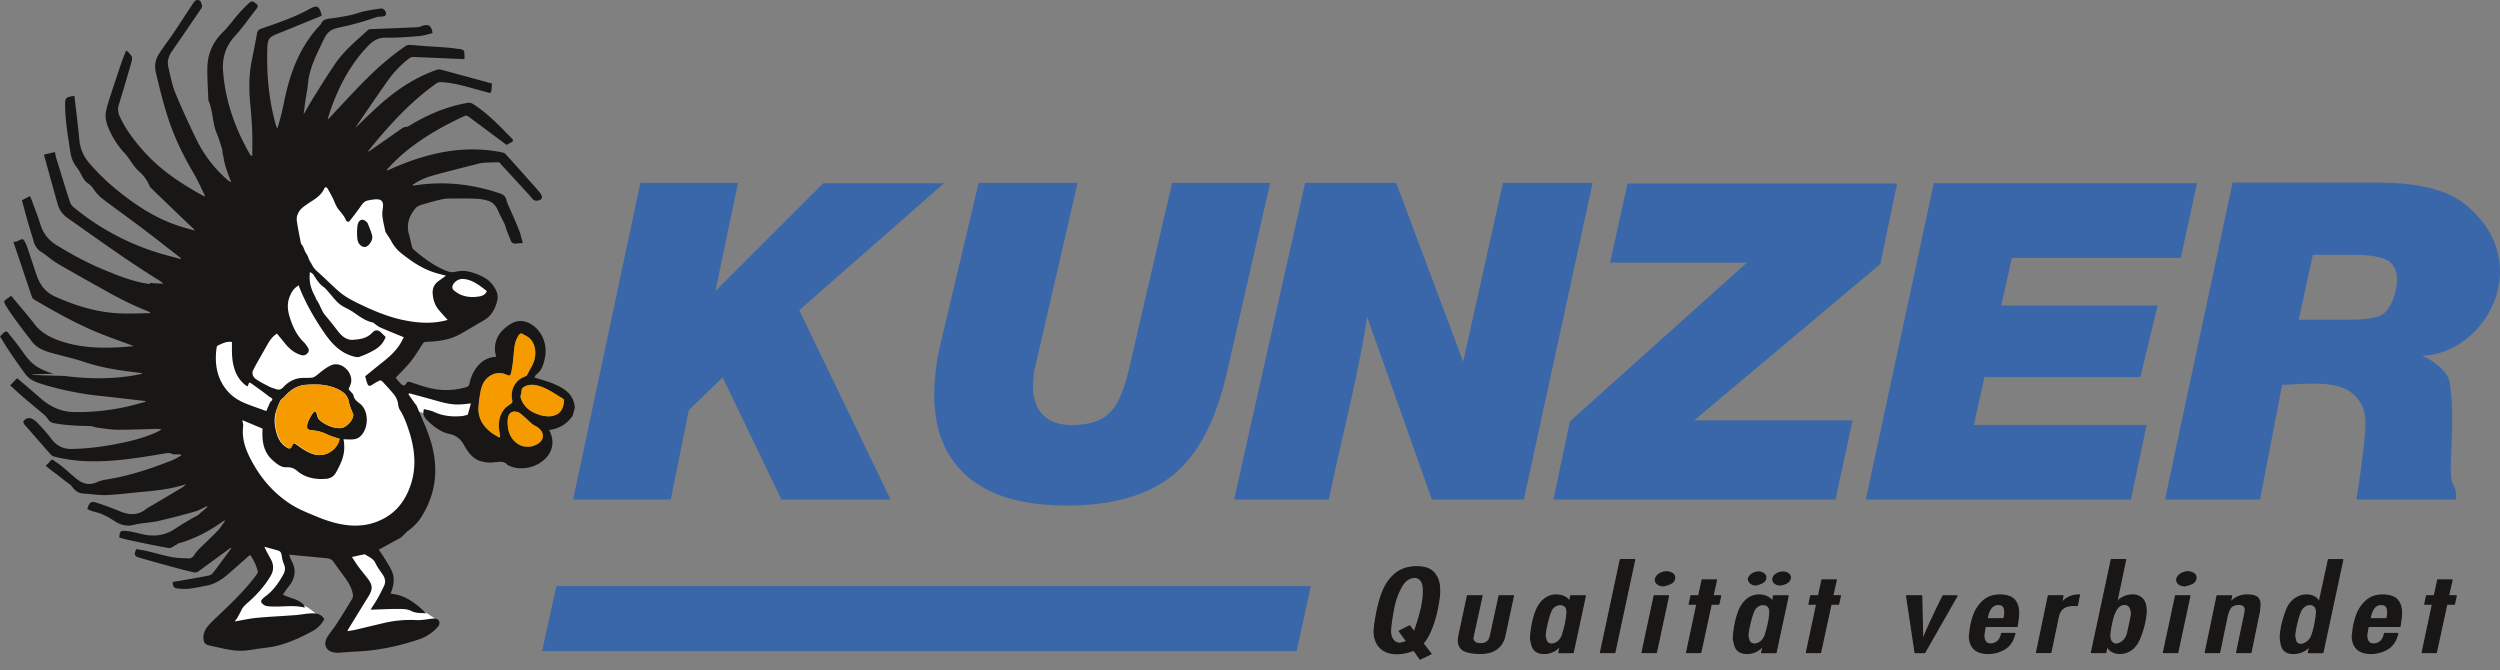
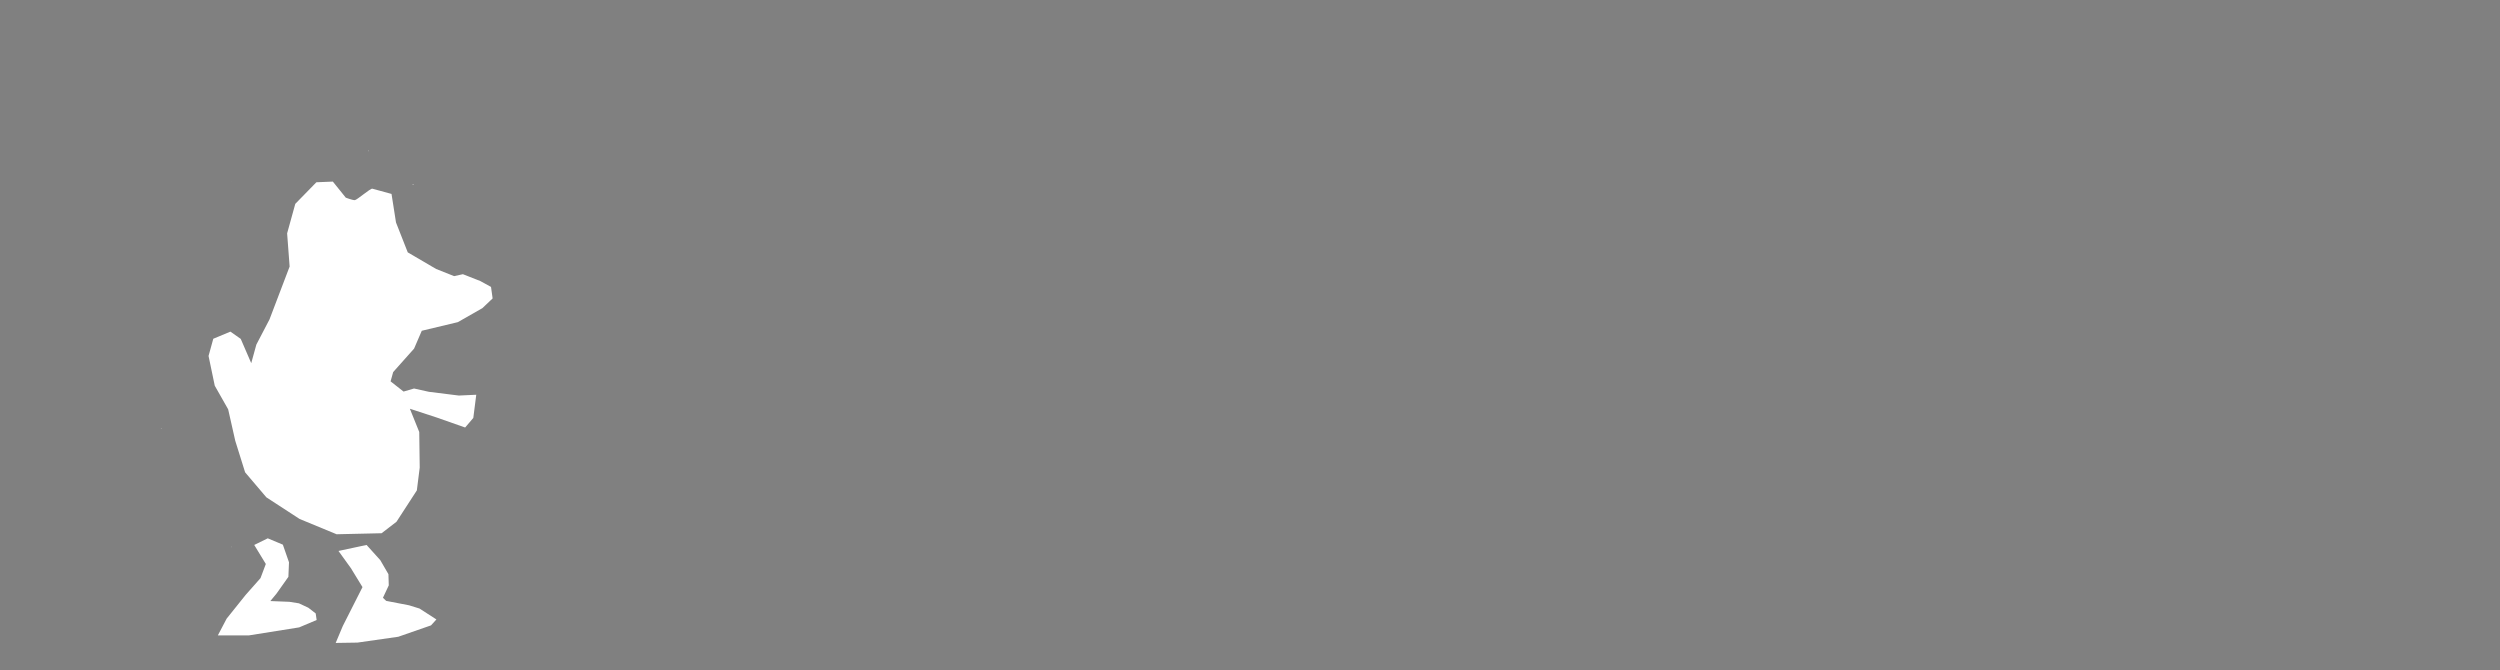
<svg xmlns="http://www.w3.org/2000/svg" width="220" height="59" viewBox="0 0 220 59">
  <rect x="0" y="0" width="220" height="59" fill="#808080" stroke="none" />
  <g fill="none" fillRule="evenodd">
-     <path d="m190.521 43.957 5.948-27.889h12.713c3.537 0 6.093.614 7.647 1.833 6.402 5.018 2.046 13.193-3.682 13.41 1.183.485 2.295 1.497 2.433 2.384.58 3.674-.26 8.049.286 8.921.227.362.316.898.268 1.341h-8.77c.274-1.733.594-3.895.74-5.66.118-1.438.148-2.72-1.235-3.781-1.425-1.09-4.293-.702-6.045-.647l-1.941 10.088h-8.362zm11.765-15.823h4.173c1.317 0 2.619-.052 3.27-.518.647-.462 1.134-1.755 1.198-2.756.055-.858-.175-1.475-.7-1.86-.52-.387-1.74-.576-2.987-.576h-3.708l-1.246 5.71zM164.19 43.957l5.985-27.837h23.162l-1.425 6.57h-14.867l-.933 4.198h13.755l-1.51 6.297h-13.722l-.937 4.21h15.205l-1.38 6.562h-23.332zM136.703 43.957l1.444-6.873 15.584-13.972h-12.043l1.532-6.962h23.723l-1.469 7.08-16.385 13.762h13.941l-1.506 6.965h-24.82zM128.759 31.818l3.503-15.728h7.893L134.1 43.957h-8.094l-5.698-16.078c-.826 5.373-2.262 10.75-3.374 16.078H108.6l6.249-27.867h8.015l5.892 15.728h.004zM86.125 16.09h8.704l-3.704 16.072a7.254 7.254 0 0 0-.201 1.323c-.082 1.27.167 2.24.751 2.908.588.673 1.465 1.009 2.645 1.009 1.495 0 2.607-.362 3.347-1.087.733-.72 1.276-2.065 1.726-4.017l3.753-16.208h8.633l-3.783 16.57c-.948 4.158-2.432 7.188-4.65 9.043-2.216 1.855-5.366 2.783-9.454 2.783-4.088 0-7.034-.931-9.016-2.79-1.983-1.859-2.86-4.56-2.63-8.09.026-.406.078-.857.145-1.348.07-.5.16-1.083.32-1.763l3.41-14.4.004-.005zM50.433 43.957l5.918-27.867h8.596l-1.99 9.523 9.496-9.486h10.619L70.336 27.3l8.034 16.658h-9.604l-5.173-10.746-2.976 2.875-1.588 7.871h-8.596zM48.956 51.581h66.397l-1.25 5.72h-66.4l1.253-5.72z" fill="#3A67A9" />
-     <path d="m123.79 56.433-.652-.894.904-.462.398.514h.026c.246-.699.443-1.342.584-1.933a7.12 7.12 0 0 0 .216-1.7c0-.72-.25-1.105-.744-1.153-.487 0-.885.27-1.194.81a6.28 6.28 0 0 0-.666 1.806c-.134.662-.234 1.29-.29 1.881 0 .023 0 .06-.007.104-.004.044-.008.074-.008.092 0 .325.071.588.216.791.145.203.339.31.584.322.2-.019.41-.078.625-.178h.007zm.624.78a4.05 4.05 0 0 1-1.506.307c-.39 0-.733-.074-1.027-.222a1.622 1.622 0 0 1-.695-.673c-.168-.299-.257-.669-.264-1.105.037-.232.052-.395.052-.48.145-1.083.35-2 .62-2.75.269-.75.655-1.337 1.158-1.766.502-.428 1.141-.647 1.919-.647.725 0 1.242.189 1.55.573.31.38.462.865.462 1.449v.332c-.04.47-.119.987-.245 1.549a9.944 9.944 0 0 1-.499 1.615c-.208.513-.446.92-.718 1.22l.707.923-.963.462-.547-.787h-.004zM129.138 52.435h1.28l-.76 3.448c0 .04-.018.129-.055.266.03.336.257.502.68.502.499 0 .793-.236.878-.71l.763-3.506h1.253l-.762 3.555c-.056.255-.16.491-.313.717a1.75 1.75 0 0 1-.665.554c-.287.148-.648.225-1.072.236-.695 0-1.205-.08-1.528-.247-.324-.163-.491-.466-.499-.906.011-.144.034-.31.071-.502l.729-3.407zM136.532 53.665c-.111.215-.234.577-.36 1.09-.13.514-.198.924-.212 1.224.037.133.063.244.089.34a.525.525 0 0 0 .152.247c.075.07.197.107.357.118a.952.952 0 0 0 .547-.221c.171-.14.294-.322.38-.547.275-.88.412-1.578.412-2.096 0-.206-.055-.358-.167-.465a.618.618 0 0 0-.439-.155.85.85 0 0 0-.416.118.96.96 0 0 0-.346.344l.003.003zm.763 3.127c-.164.232-.368.41-.614.528a1.737 1.737 0 0 1-.773.181c-.317 0-.562-.063-.73-.188a.87.87 0 0 1-.33-.425 4.65 4.65 0 0 1-.157-.68c.019-.547.1-1.113.246-1.693.145-.58.323-1.016.528-1.308.394-.565.889-.846 1.491-.846.294 0 .555.066.785.2.227.132.35.28.361.44h.015l.108-.563h1.28l-1.068 4.986h-1.254l.138-.632h-.026zM143.849 49.246 142.1 57.42h-1.254l1.748-8.174h1.254zM146.824 52.435l-1.067 4.985h-1.254l1.068-4.985h1.253zm-1.145-1.438c.026-.185.134-.34.32-.47.19-.128.398-.199.636-.206.17 0 .33.04.476.118a.448.448 0 0 1 .256.344c0 .233-.089.403-.264.51-.175.107-.416.192-.721.259-.22-.012-.39-.063-.517-.16a.471.471 0 0 1-.19-.395h.004zM149.796 51.038h1.254l-.316 1.397h.68l-.163.728h-.666l-.919 4.257h-1.242l.911-4.257h-.68l.156-.728h.684l.301-1.397zM154.382 53.665c-.111.215-.234.577-.36 1.09-.13.514-.198.924-.212 1.224.037.133.063.244.089.34a.525.525 0 0 0 .152.247c.075.07.197.107.357.118a.952.952 0 0 0 .547-.221c.171-.14.294-.322.38-.547.275-.88.412-1.578.412-2.096 0-.206-.055-.358-.167-.465a.618.618 0 0 0-.439-.155.85.85 0 0 0-.416.118.96.96 0 0 0-.346.344l.003.003zm.763 3.127c-.164.232-.368.41-.614.528a1.737 1.737 0 0 1-.774.181c-.316 0-.561-.063-.729-.188a.87.87 0 0 1-.33-.425 4.65 4.65 0 0 1-.157-.68c.019-.547.1-1.113.246-1.693.145-.58.323-1.016.528-1.308.394-.565.889-.846 1.491-.846.294 0 .555.066.785.2.227.132.35.28.361.44h.015l.108-.563h1.28l-1.068 4.986h-1.254l.138-.632h-.026zm.87-5.832c.019-.177.116-.321.287-.436.174-.114.372-.177.591-.185a.79.79 0 0 1 .454.137c.134.089.2.192.2.307 0 .373-.297.602-.892.69a.734.734 0 0 1-.461-.15.448.448 0 0 1-.179-.363zm-2.15-.018a.673.673 0 0 1 .313-.425 1.13 1.13 0 0 1 .558-.178c.163 0 .305.041.439.122.13.082.2.181.212.303 0 .215-.075.37-.227.466-.149.096-.361.177-.636.244a.748.748 0 0 1-.465-.155.461.461 0 0 1-.19-.377h-.004zM160.337 51.038h1.254l-.32 1.397h.68l-.163.728h-.662l-.923 4.257h-1.238l.907-4.257h-.68l.16-.728h.68l.305-1.397zM167.788 52.435h1.32l.078 3.773h.052c.16-.392.339-.806.536-1.238a88.597 88.597 0 0 1 1.213-2.531h1.227l-2.842 4.985h-.84l-.748-4.986.004-.003zM174.706 55.118a7.452 7.452 0 0 0-.134.827c.026.484.223.728.599.728a.906.906 0 0 0 .613-.225c.179-.152.298-.384.361-.699h1.16c-.152.629-.442 1.072-.87 1.338a2.834 2.834 0 0 1-1.465.414c-1.082 0-1.637-.514-1.663-1.537.037-.2.056-.351.056-.444.048-.462.164-.927.335-1.408.175-.476.45-.89.83-1.234.382-.344.877-.517 1.487-.517.603.018 1.023.162 1.261.44.238.277.357.65.357 1.127 0 .107-.007.232-.022.377-.015.144-.03.273-.049.391-.018.119-.037.259-.063.425h-2.79l-.003-.003zm.16-.662h1.48c.056-.222.082-.417.082-.591 0-.451-.19-.676-.573-.676-.528 0-.855.425-.99 1.27v-.003zM179.218 57.42l1.041-4.985h1.28l-.134.62h.026c.39-.465.911-.698 1.558-.698l-.186.928a2.6 2.6 0 0 0-.279-.011c-.427 0-.747.08-.956.24-.208.159-.35.399-.431.713l-.666 3.19h-1.253v.003zM186.099 53.905c-.1.207-.197.54-.294.995-.097.454-.145.801-.145 1.042 0 .24.048.417.152.543.1.126.235.192.395.203.215-.011.42-.103.62-.277.198-.177.328-.4.395-.669.186-.81.298-1.367.346-1.674 0-.292-.052-.514-.16-.661a.514.514 0 0 0-.439-.222c-.376 0-.666.24-.867.72h-.003zm-2.05 3.515 1.748-8.174h1.254l-.785 3.75h.026c.141-.192.335-.347.592-.462a1.85 1.85 0 0 1 .78-.177c.358 0 .648.115.867.347.22.233.331.6.331 1.102-.018.31-.063.632-.134.96-.067.33-.156.64-.256.932-.1.295-.201.54-.305.735-.19.37-.428.64-.714.81a1.76 1.76 0 0 1-.912.254c-.279 0-.528-.066-.736-.203-.212-.133-.331-.303-.357-.506h-.026l-.12.632h-1.253zM192.705 52.435l-1.068 4.985h-1.253l1.067-4.985h1.254zm-1.146-1.438c.026-.185.134-.34.32-.47.19-.128.402-.199.636-.206.171 0 .33.04.476.118a.448.448 0 0 1 .257.344c0 .233-.09.403-.264.51-.175.107-.417.192-.722.259-.22-.012-.39-.063-.517-.16a.471.471 0 0 1-.19-.395h.004zM198.827 53.787l-.748 3.633h-1.253l.733-3.496c0-.03.003-.067.014-.115.008-.048.015-.088.015-.122 0-.336-.19-.502-.572-.502-.29 0-.514.074-.663.218-.152.144-.271.414-.368.81l-.666 3.21h-1.253l1.041-4.985h1.28l-.134.58h.026c.383-.44.878-.657 1.48-.657.398 0 .681.066.856.196.175.129.26.347.26.65 0 .096-.018.288-.052.58h.004zM202.446 53.787c-.112.248-.223.603-.335 1.072a6.885 6.885 0 0 0-.186 1.127c.026.118.049.23.07.333a.566.566 0 0 0 .135.266c.07.074.182.118.342.129.167-.011.339-.074.513-.196.175-.118.302-.262.38-.425.119-.229.23-.602.338-1.127.104-.525.156-.916.156-1.175-.014-.189-.074-.336-.178-.44a.574.574 0 0 0-.424-.159.773.773 0 0 0-.454.155 1.101 1.101 0 0 0-.36.448l.003-.008zm.818 3.005c-.119.21-.316.38-.587.513-.272.13-.562.196-.863.196-.324 0-.566-.07-.726-.21a.917.917 0 0 1-.308-.477 5.148 5.148 0 0 1-.112-.72c.015-.47.1-.976.253-1.516.156-.54.294-.924.413-1.157.19-.35.431-.617.725-.794.294-.178.595-.266.9-.266.276 0 .517.059.718.173.201.119.339.274.402.466h.015l.814-3.75h1.254l-1.748 8.174h-1.284l.164-.632h-.03zM208.401 55.118a7.452 7.452 0 0 0-.134.827c.026.484.223.728.599.728a.906.906 0 0 0 .614-.225c.178-.152.297-.384.36-.699H211c-.152.629-.442 1.072-.87 1.338a2.834 2.834 0 0 1-1.465.414c-1.082 0-1.637-.514-1.663-1.537.038-.2.056-.351.056-.444.049-.462.164-.927.335-1.408.175-.476.45-.89.83-1.234.383-.344.877-.517 1.487-.517.603.018 1.023.162 1.261.44.238.277.357.65.357 1.127 0 .107-.007.232-.022.377-.015.144-.03.273-.048.391-.02.119-.038.259-.064.425h-2.79l-.003-.003zm.16-.662h1.48c.056-.222.082-.417.082-.591 0-.451-.19-.676-.573-.676-.528 0-.855.425-.99 1.27v-.003zM214.527 51.038h1.25l-.316 1.397h.68l-.163.728h-.662l-.923 4.257h-1.238l.907-4.257h-.68l.156-.728h.684l.305-1.397z" fill="#181716" />
-     <path d="m123.79 56.433-.652-.894.904-.462.398.514h.026c.246-.699.443-1.342.584-1.933a7.12 7.12 0 0 0 .216-1.7c0-.72-.25-1.105-.744-1.153-.487 0-.885.27-1.194.81a6.28 6.28 0 0 0-.666 1.806c-.134.662-.234 1.29-.29 1.881 0 .023 0 .06-.007.104-.004.044-.008.074-.008.092 0 .325.071.588.216.791.145.203.339.31.584.322.2-.019.41-.078.625-.178h.007zm.624.78a4.05 4.05 0 0 1-1.506.307c-.39 0-.733-.074-1.027-.222a1.622 1.622 0 0 1-.695-.673c-.168-.299-.257-.669-.264-1.105.037-.232.052-.395.052-.48.145-1.083.35-2 .62-2.75.269-.75.655-1.337 1.158-1.766.502-.428 1.141-.647 1.919-.647.725 0 1.242.189 1.55.573.31.38.462.865.462 1.449v.332c-.04.47-.119.987-.245 1.549a9.944 9.944 0 0 1-.499 1.615c-.208.513-.446.92-.718 1.22l.707.923-.963.462-.547-.787h0-.004zm4.724-4.778h1.28l-.76 3.448c0 .04-.018.129-.055.266.03.336.257.502.68.502.499 0 .793-.236.878-.71l.763-3.506h1.253l-.762 3.555c-.056.255-.16.491-.313.717a1.75 1.75 0 0 1-.665.554c-.287.148-.648.225-1.072.236-.695 0-1.205-.08-1.528-.247-.324-.163-.491-.466-.499-.906.011-.144.034-.31.071-.502l.729-3.407h0zm7.394 1.23c-.111.215-.234.577-.36 1.09-.13.514-.198.924-.212 1.224.037.133.063.244.089.34a.525.525 0 0 0 .152.247c.075.07.197.107.357.118a.952.952 0 0 0 .547-.221c.171-.14.294-.322.38-.547.275-.88.412-1.578.412-2.096 0-.206-.055-.358-.167-.465a.618.618 0 0 0-.439-.155.85.85 0 0 0-.416.118.96.96 0 0 0-.346.344h0l.003.003zm.763 3.127c-.164.232-.368.41-.614.528a1.737 1.737 0 0 1-.773.181c-.317 0-.562-.063-.73-.188a.87.87 0 0 1-.33-.425 4.65 4.65 0 0 1-.157-.68c.019-.547.1-1.113.246-1.693.145-.58.323-1.016.528-1.308.394-.565.889-.846 1.491-.846.294 0 .555.066.785.2.227.132.35.28.361.44h.015l.108-.563h1.28l-1.068 4.986h-1.254l.138-.632h-.026 0zm6.554-7.546L142.1 57.42h-1.254l1.748-8.174h1.254zm2.975 3.189-1.067 4.985h-1.254l1.068-4.985h1.253zm-1.145-1.438c.026-.185.134-.34.32-.47.19-.128.398-.199.636-.206.17 0 .33.04.476.118a.448.448 0 0 1 .256.344c0 .233-.089.403-.264.51-.175.107-.416.192-.721.259-.22-.012-.387-.063-.517-.16a.471.471 0 0 1-.19-.395h.004zm4.117.04h1.254l-.316 1.398h.68l-.163.728h-.666l-.923 4.257h-1.238l.907-4.257h-.68l.156-.728h.68l.305-1.397h.004zm4.586 2.628c-.111.215-.234.577-.36 1.09-.13.514-.198.924-.212 1.224.037.133.063.244.089.34a.525.525 0 0 0 .152.247c.075.07.197.107.357.118a.952.952 0 0 0 .547-.221c.171-.14.294-.322.38-.547.275-.88.412-1.578.412-2.096 0-.206-.055-.358-.167-.465a.618.618 0 0 0-.439-.155.85.85 0 0 0-.416.118.96.96 0 0 0-.346.344h0l.003.003zm.763 3.127c-.164.232-.368.41-.614.528a1.737 1.737 0 0 1-.774.181c-.316 0-.561-.063-.729-.188a.87.87 0 0 1-.33-.425 4.65 4.65 0 0 1-.157-.68c.019-.547.1-1.113.246-1.693.145-.58.323-1.016.528-1.308.394-.565.889-.846 1.491-.846.294 0 .555.066.785.2.227.132.35.28.361.44h.015l.108-.563h1.28l-1.068 4.986h-1.254l.138-.632h-.026 0zm.87-5.832c.019-.177.116-.321.287-.436.174-.114.372-.177.591-.185a.79.79 0 0 1 .454.137c.134.089.2.192.2.307 0 .373-.297.602-.892.69a.734.734 0 0 1-.461-.15.448.448 0 0 1-.179-.363h0zm-2.15-.018a.673.673 0 0 1 .313-.425 1.13 1.13 0 0 1 .558-.178c.163 0 .305.041.439.122.13.082.2.181.212.303 0 .215-.075.37-.227.466-.149.096-.361.177-.636.244a.748.748 0 0 1-.465-.155.461.461 0 0 1-.19-.377h0-.004zm6.472.096h1.254l-.316 1.397h.68l-.163.728h-.666l-.923 4.257h-1.238l.907-4.257h-.68l.156-.728h.68l.306-1.397h.003zm7.45 1.397h1.321l.078 3.773h.052c.16-.392.339-.806.536-1.238a88.597 88.597 0 0 1 1.213-2.531h1.227l-2.842 4.985h-.84l-.748-4.986h0l.004-.003zm6.919 2.683a7.452 7.452 0 0 0-.134.827c.026.484.223.728.599.728a.906.906 0 0 0 .613-.225c.179-.152.298-.384.361-.699h1.16c-.152.629-.442 1.072-.87 1.338a2.834 2.834 0 0 1-1.465.414c-1.082 0-1.637-.514-1.663-1.537.037-.2.056-.351.056-.444.048-.462.164-.927.335-1.408.175-.476.45-.89.83-1.234.382-.344.877-.517 1.487-.517.603.018 1.023.162 1.261.44.238.277.357.65.357 1.127 0 .107-.007.232-.022.377-.015.144-.03.273-.049.391-.018.119-.037.259-.063.425h-2.79l-.003-.003zm.16-.662h1.48c.056-.222.082-.417.082-.591 0-.451-.19-.676-.573-.676-.528 0-.855.425-.99 1.27h0v-.003zm4.352 2.964 1.041-4.985h1.28l-.134.62h.026c.39-.465.911-.698 1.558-.698l-.186.928a2.6 2.6 0 0 0-.279-.011c-.427 0-.747.08-.956.24-.208.159-.35.399-.431.713l-.666 3.19h-1.253v.003zm6.88-3.515c-.1.207-.196.54-.293.995-.097.454-.145.801-.145 1.042 0 .24.048.417.152.543.1.126.235.192.395.203.215-.011.42-.103.62-.277.198-.177.328-.4.395-.669.186-.81.298-1.367.346-1.674 0-.292-.052-.514-.16-.661a.514.514 0 0 0-.439-.222c-.376 0-.666.24-.867.72h0-.003zm-2.049 3.515 1.748-8.174h1.254l-.785 3.75h.026c.141-.192.335-.347.592-.462a1.85 1.85 0 0 1 .78-.177c.358 0 .648.115.867.347.22.233.331.6.331 1.102-.018.31-.063.632-.134.96-.067.33-.156.64-.256.932-.1.295-.201.54-.305.735-.19.37-.428.64-.714.81a1.76 1.76 0 0 1-.912.254c-.279 0-.528-.066-.736-.203-.212-.133-.331-.303-.357-.506h-.026l-.12.632h-1.253 0zm8.656-4.985-1.068 4.985h-1.253l1.067-4.985h1.254zm-1.146-1.438c.026-.185.134-.34.32-.47.19-.128.402-.199.636-.206.171 0 .33.04.476.118a.448.448 0 0 1 .257.344c0 .233-.09.403-.264.51-.175.107-.417.192-.722.259-.22-.012-.39-.063-.517-.16a.471.471 0 0 1-.19-.395h.004zm7.268 2.79-.748 3.633h-1.253l.733-3.496c0-.03.003-.067.014-.115.008-.048.015-.088.015-.122 0-.336-.19-.502-.572-.502-.29 0-.514.074-.663.218-.152.144-.271.414-.368.81l-.666 3.21h-1.253l1.041-4.985h1.28l-.134.58h.026c.383-.44.878-.657 1.48-.657.398 0 .681.066.856.196.175.129.26.347.26.65 0 .096-.018.288-.052.58h.004zm3.619 0c-.112.248-.223.603-.335 1.072a6.885 6.885 0 0 0-.186 1.127c.026.118.049.23.07.333a.566.566 0 0 0 .135.266c.07.074.182.118.342.129.167-.011.339-.074.513-.196.175-.118.302-.262.38-.425.119-.229.23-.602.338-1.127.104-.525.156-.916.156-1.175-.014-.189-.074-.336-.178-.44a.574.574 0 0 0-.424-.159.773.773 0 0 0-.454.155 1.101 1.101 0 0 0-.36.448h0l.003-.008zm.818 3.005c-.119.21-.316.38-.587.513-.272.13-.562.196-.863.196-.324 0-.566-.07-.726-.21a.917.917 0 0 1-.308-.477 5.148 5.148 0 0 1-.112-.72c.015-.47.1-.976.253-1.516.156-.54.294-.924.413-1.157.19-.35.431-.617.725-.794.294-.178.595-.266.9-.266.276 0 .517.059.718.173.201.119.339.274.402.466h.015l.814-3.75h1.254l-1.748 8.174h-1.284l.164-.632h-.03zm5.137-1.674a7.452 7.452 0 0 0-.134.827c.026.484.223.728.599.728a.906.906 0 0 0 .614-.225c.178-.152.297-.384.36-.699H211c-.152.629-.442 1.072-.87 1.338a2.834 2.834 0 0 1-1.465.414c-1.082 0-1.637-.514-1.663-1.537.038-.2.056-.351.056-.444.049-.462.164-.927.335-1.408.175-.476.45-.89.83-1.234.383-.344.877-.517 1.487-.517.603.018 1.023.162 1.261.44.238.277.357.65.357 1.127 0 .107-.007.232-.022.377-.015.144-.03.273-.048.391-.02.119-.038.259-.064.425h-2.79l-.003-.003zm.16-.662h1.48c.056-.222.082-.417.082-.591 0-.451-.19-.676-.573-.676-.528 0-.855.425-.99 1.27h0v-.003zm5.966-3.418h1.253l-.316 1.397h.681l-.164.728h-.665l-.923 4.257h-1.238l.907-4.257h-.68l.156-.728h.68l.305-1.397h.004z" stroke="#181716" stroke-width=".11" stroke-linecap="round" stroke-linejoin="round" />
    <g fillRule="nonzero">
      <path d="m22.927 50.868.465-1.238-1.02-1.674 1.191-.584 1.328.558.54 1.552-.053 1.279-1.041 1.47-.547.662 1.674.066.84.133.83.389.647.502.082.577-1.54.65-4.43.706H19.17l.774-1.475 1.666-2.08 1.32-1.493h-.003zm7.997-.806-1.138-1.578 2.473-.528 1.206 1.338.717 1.234.03.983-.513 1.094.286.273 2.013.388.918.285 1.488.96-.476.522-2.879 1.001-3.593.514-1.916.03.625-1.486 1.734-3.426-.979-1.6.004-.004zM34.848 19.579l-.394-2.513-1.689-.462c-.167-.044-1.35.998-1.543 1.009-.194.011-.793-.218-.793-.218l-1.138-1.415-1.45.059-1.856 1.9-.718 2.597.22 2.92-1.771 4.652-1.157 2.217-.45 1.633-.923-2.135-.91-.64-1.507.628-.417 1.512.547 2.62 1.179 2.077.625 2.771.866 2.772 1.871 2.202 2.924 1.903 3.258 1.346 3.958-.09 1.31-1.008 1.792-2.76.253-2.01-.041-3.13-.826-2.048 2.384.78 2.481.872.718-.843.26-2.04-1.532.07-2.633-.328-1.31-.292-.922.27-1.142-.898.227-.817 1.841-2.066.677-1.57 3.173-.758 2.157-1.23.904-.858-.141-1.012-.945-.518-1.529-.602-.773.17-1.581-.628-2.5-1.464-1.03-2.62-.004-.007zM36.358 16.223l.045.06c-.037 0-.074 0-.115-.004.022-.019.044-.037.07-.056zM20.372 15.998v.004l-.056.014.052-.018h.004zM14.216 37.686l-.037.037-.023-.04h.06M32.442 13.234l.026.048-.056.033c.011-.026.018-.052.03-.081zM20.387 48.104l.007.04-.018.011-.012-.037.023-.014z" fill="#FFF" />
-       <path d="M13.186 24.893c.394.048.796.052 1.194.074a2.086 2.086 0 0 0-.458-.344c-2.715-1.681-5.304-3.562-7.919-5.399-.453-.318-.77-.698-.922-1.238-.41-1.441-.804-2.89-1.216-4.379.357-.085.658-.151.97-.225.045.21.064.37.108.513.395 1.286.792 2.572 1.202 3.85.055.178.17.356.308.47l.067.056.004.003a21.69 21.69 0 0 0 8.138 4.187l.398.107h.004c.011 0 .026.008.037.012.019.003.041.01.06.014.078.019.152.04.23.063.082.022.168.044.25.07.081.022.167.048.249.07.01-.029.018-.062.03-.092-.09-.066-.183-.13-.268-.196-1.03-.798-2.053-1.61-3.095-2.394-1.146-.865-2.313-1.697-3.455-2.561a3.53 3.53 0 0 1-.781-.795c-.164-.24-.32-.458-.566-.613-.16-.1-.301-.259-.405-.421-.201-.31-.335-.673-.562-.954-.32-.399-.51-.828-.591-1.356-.216-1.408-.465-2.809-.465-4.25 0-.159.007-.277.033-.366.052-.192.186-.251.514-.321.085-.019.174-.026.267-.037.012.096.023.162.03.233.138 1.208.294 2.416.406 3.632.081.869.431 1.556.978 2.17.613.687 1.25 1.337 1.949 1.925 1.852 1.56 3.823 2.89 6.144 3.58.008 0 .012.004.019.008l.387.11c.115.034.234.064.353.097l.354.096c-.16-.203-.343-.347-.51-.506a945.147 945.147 0 0 1-3.392-3.267.428.428 0 0 1-.097-.144 3.436 3.436 0 0 0-.956-1.316 3.38 3.38 0 0 1-.446-.502c-.264-.348-.48-.736-.774-1.05a7.418 7.418 0 0 1-1.495-2.368c-.167-.433-.26-.88-.164-1.353.037-.177.078-.351.127-.525.048-.173.1-.347.156-.517.335-1.035.677-2.066 1.027-3.093.133-.4.293-.787.453-1.205.093.07.175.107.22.17.13.185.357.318.305.606-.026.14-.06.277-.097.414-.011.04-.022.085-.037.126-.339 1.145-.666 2.29-1.023 3.429-.007.019-.011.037-.015.055-.104.37-.056.692.1 1.028.551 1.182 1.332 2.187 2.18 3.126 1.32 1.463 2.913 2.55 4.583 3.514.223.13.457.248.684.374l.045-.06c-.331-.66-.629-1.348-1-1.984-.685-1.164-1.306-2.365-1.809-3.64-.665-1.692-1.1-3.462-1.52-5.24a2.057 2.057 0 0 1 .014-1.031c.056-.203.145-.403.264-.591.38-.599.818-1.153 1.213-1.737.591-.876 1.164-1.766 1.748-2.65.119-.177.238-.388.49-.35.016 0 .027.003.042.007.2.055.227.27.286.443 0 0 0 .007.004.011a.284.284 0 0 1-.022.203c-.071.13-.157.252-.242.374-.792 1.16-1.585 2.324-2.384 3.48a2.033 2.033 0 0 0-.298.614c-.067.24-.078.492-.015.754.179.758.316 1.537.603 2.243.558 1.375 1.186 2.716 1.826 4.047a11.223 11.223 0 0 0 2.853 3.714c.07.059.17.085.26.125l-.052.019.056-.015c-.29-.673-.547-1.36-.677-2.095-.011-.056-.015-.189-.067-.31l-.033-.204-.008-.1s-.007-.133-.03-.203c-.148-.47-.286-.942-.476-1.393-.383-.913-.32-1.966-.721-2.872-.011-.022-.011-.051-.011-.077-.034-.924-.097-1.848-.086-2.772.004-.414.06-.805.16-1.179.208-.746.61-1.411 1.212-1.995.47-.455.852-1.009 1.287-1.508a12.882 12.882 0 0 1 .941-.987c.183-.166.272-.221.387-.192a.946.946 0 0 1 .25.14s.007.004.01.008c.127.089.209.189.172.325a.397.397 0 0 1-.082.148c-.625.79-1.201 1.63-1.878 2.373-.47.517-.789 1.068-.953 1.674a4.166 4.166 0 0 0-.126 1.426c.197 2.694 1.079 5.107 2.373 7.361.03.056.09.089.138.133l.063-.033c0-.65.018-1.304-.004-1.955a33.94 33.94 0 0 0-.141-2.217c-.138-1.323-.19-2.646.06-3.976.163-.858.345-1.711.494-2.572.007-.037.015-.07.022-.1.052-.185.15-.274.346-.344 1.458-.51 2.931-.99 4.304-1.766h.003s.004 0 .008-.004h.011c.26-.144.446-.203.584-.166.178.048.283.255.387.64.01.047.018.099.026.15-.052.023-.09.041-.127.06-1.272.517-2.548 1.038-3.82 1.556-.46.184-.673.336-.766.672a2.149 2.149 0 0 0-.063.495c-.082 2.38.134 4.712.788 6.97.012.033.038.063.1.17.086-.307.168-.588.243-.854.044-.166.089-.329.126-.491.171-.732.305-1.471.491-2.195.026-.1.052-.204.082-.303.543-1.963 1.391-3.759 2.797-5.24.041-.045.086-.09.112-.145.163-.365.46-.406.788-.447a22.77 22.77 0 0 0 1.786-.3c.416-.084.818-.25 1.23-.34.48-.103.964-.173 1.448-.243a.308.308 0 0 1 .1.007h.007c.172.052.35.255.343.433v.015c0 .022-.008.044-.012.062-.055.196-.252.178-.412.2-.138.015-.287 0-.417.044a25.82 25.82 0 0 1-3.452.95c-.063.011-.126.044-.193.063-.394.114-.684.37-.882.746-.148.281-.282.566-.42.85-.338.71-.67 1.42-.878 2.173-.093.34-.163.687-.197 1.05-.04.454-.137.905-.204 1.36-.071.491-.134.979-.186 1.374.3-.513.628-1.101.985-1.67.588-.942 1.176-1.888 1.804-2.801.8-1.168 1.875-2.047 2.898-2.975a.284.284 0 0 1 .182-.06c1.384-.058 2.767-.11 4.151-.173.119-.004.242-.048.357-.092.007 0 .011-.004.015-.008.234-.08.417-.114.558-.073.208.055.327.262.402.668v.023c-.398.092-.793.229-1.19.262-.96.078-1.927.155-2.887.137-.647-.011-1.112.221-1.577.702-1.644 1.707-2.697 3.765-3.44 6.023a2.172 2.172 0 0 0-.049.167c-.03.1-.056.21-.09.336.975-1.035 1.898-2.04 2.842-3.016 1.246-1.29 2.563-2.49 4.032-3.48a.585.585 0 0 1 .32-.093c.428.022.852.063 1.28.096.982.078 1.975.1 2.942.248h.081c.127.018.224.037.298.055.26.07.235.196.25.743V5.145c0 .01-.008.025-.015.044-.056 0-.112.011-.168.011-1.447-.063-2.894-.133-4.337-.188a.588.588 0 0 0-.357.129 9.043 9.043 0 0 0-1.837 1.903c-.949 1.327-1.86 2.687-2.786 4.032-.03.04-.048.088-.09.162.696-.665 1.355-1.319 2.039-1.936 1.525-1.371 3.188-2.49 5.088-3.149a.723.723 0 0 1 .406-.018c.814.218 1.629.44 2.443.661.302.082.607.167.908.248.305.081.606.166.911.248l.22.059c-.026.236-.045.436-.067.635-.019.144-.075.218-.223.178a21.496 21.496 0 0 0-.462-.13l-.16-.044c-.063-.018-.126-.033-.186-.052-.06-.014-.119-.033-.178-.048a17.186 17.186 0 0 1-.413-.114l-.04-.011c-.101-.03-.206-.056-.306-.085-.785-.215-1.577-.4-2.392-.451h-.059a.66.66 0 0 0-.394.096c-2.306 1.626-4.21 3.721-6 5.942-.011.026-.019.052-.03.081l.056-.033c.067-.037.138-.066.197-.11.923-.644 1.841-1.29 2.764-1.933a.627.627 0 0 1 .175-.082c.126-.033.275-.026.383-.092 1.636-1.009 3.362-1.737 5.215-2.051h.003a.639.639 0 0 1 .25.018.54.54 0 0 1 .14.06h.005c1.324.827 2.395 1.973 3.488 3.089.064.066.082.118.067.166-.01.048-.055.085-.111.122-.142.093-.294.166-.45.251-.026-.018-.052-.04-.078-.059-1.105-.824-2.206-1.648-3.31-2.465a.329.329 0 0 0-.09-.04.289.289 0 0 0-.186.004c-1.651.76-3.247 1.633-4.72 2.756a14.367 14.367 0 0 0-2.176 2.022c.022.014.037.026.048.03h.008c.178-.075.357-.149.535-.226 3.132-1.364 6.324-2.044 9.634-1.353a.6.6 0 0 1 .238.126l.015.015.004.003c.773.854 1.543 1.715 2.31 2.576.249.281.505.558.732.857.127.167.171.307.142.418-.038.13-.179.214-.425.244h-.007a.46.46 0 0 1-.316-.092c-.138-.115-.242-.274-.365-.41-.9-.984-1.804-1.967-2.652-2.89-.16.033-1.275 0-1.74.114-1.228.31-2.459.625-3.683.95-.751.2-1.495.436-2.15.924l-.067.055c.038 0 .075 0 .116.004.048 0 .096 0 .149-.011H36.57c.008 0 .019 0 .026-.004h.012c2.183-.325 4.303-.159 6.382.41.294.082.592.17.885.266.365.119.655.27.71.717.008.067.046.13.072.192.338.776.691 1.549 1.008 2.336.145.358.223.75.342 1.16-.238.022-.42.03-.6.052a.568.568 0 0 1-.196-.011.385.385 0 0 1-.257-.237v-.007c-.141-.336-.275-.68-.405-1.024-.049-.125-.064-.273-.12-.391-.185-.392-.401-.765-.568-1.16-.186-.44-.45-.792-.886-.932H42.957a3.93 3.93 0 0 0-.967-.181c-.707-.033-1.414-.026-2.12-.022-.31 0-.63-.008-.93.059-.61.133-1.213.307-1.815.484-.186.055-.402.14-.529.285-.297.34-.517.705-.625 1.1-.104.381-.107.788.02 1.228.107.377.181.768.282 1.153.018.066.07.133.122.177.737.636 1.503 1.223 2.37 1.648 0 0 .007 0 .007.004h.004c.223.11.454.225.692.292.2.055.409.074.625.018h.007a.07.07 0 0 0 .03-.007c.461-.115.896-.078 1.317.037a5.329 5.329 0 0 1 .46.151c.555.215 1.087.477 1.459.987.271.37.498.806.409 1.268-.019.092-.04.184-.063.277-.182.657-.55 1.234-1.15 1.574-.662.377-1.316.769-1.978 1.15-.964.557-2.02.698-3.088.73-.145.005-.226.056-.312.19-.338.528-.666 1.071-1.056 1.559-.402.499-.867.942-1.313 1.415.163.185.32.384.498.558a.423.423 0 0 0 .16.1c.097.026.193-.011.275-.148 0-.004.008-.011.011-.018v-.011c.082-.137.186-.148.317-.111.014 0 .026.007.04.01h.008c.015.004.03.012.048.016.019.007.038.01.056.018.03.011.063.019.093.03.402.133.8.273 1.209.384.152.04.305.078.457.11a6.125 6.125 0 0 0 3.065-.125c.142-.044.212-.11.25-.244l.01-.051c.02-.097.042-.193.068-.285.141-.503.379-.957.732-1.349.428-.48.956-.71 1.555-.735-.037-.185-.093-.351-.104-.525a2.264 2.264 0 0 1 .074-.806c.164-.59.566-1.05 1.098-1.426.439-.314.918-.484 1.443-.347.007 0 .015.003.022.007 1.242.34 2.038 1.77 1.76 3.137v.026c0 .008 0 .015-.004.022-.03.13-.06.26-.093.385-.116.414-.283.802-.659 1.079-.085.063-.13.192-.182.27.599.192 1.194.336 1.748.576.897.388 1.719.883 1.815 2.08l-.197.717c-.51.728-1.19 1.135-2.057 1.246.038.085.075.166.108.247.19.459.223.92.108 1.346-.1.365-.312.702-.625.994-.736.68-1.84.938-2.745.694a2.238 2.238 0 0 1-.487-.195h-.004l-.022-.012-.004-.003a.72.72 0 0 0-.372-.24c-.2-.056-.424-.026-.654 0H43.6a3.034 3.034 0 0 1-1.201-.056 2.04 2.04 0 0 1-.971-.584s-.007-.007-.007-.01c-.242-.26-.436-.581-.614-.895-.26-.466-.614-.761-1.105-.898-.037-.011-.078-.019-.119-.03h-.004c-.052-.01-.107-.026-.16-.037-.721-.196-1.309-.657-1.84-1.19l-.027-.025c-.282-.285-.35-.566-.256-.898.003-.015.01-.034.014-.048.093.025.19.048.283.07.093.022.186.04.275.066.108.03.212.063.313.111h.011s.004 0 .007.004c.212.1.424.177.64.236.573.156 1.164.185 1.77.133h.016c.193-.014.383-.085.539-.122l.275-.994c-.368.034-.747.089-1.127.093h-.048c-.554 0-1.086-.119-1.61-.263l-.373-.103c-.126-.037-.249-.07-.375-.107l-.733-.2-.584-.159c-.197-.051-.39-.107-.588-.159l-.056.1c.198.277.391.55.588.828.045.059.108.11.134.177.498 1.223 1.09 2.402 1.399 3.71.32 1.357.32 2.672-.03 3.936-.201.732-.52 1.449-.964 2.147-.323.51-.747.917-1.227 1.26-.074.056-.126.122-.2.192-.194.193-.313.333-.522.444-.587.307-1.164.632-1.789.975.205.307.39.566.555.84.204.332.42.66.58 1.016.212.469.223.968.085 1.47-.018.063-.037.13-.06.192-.036.108-.07.215-.118.355.234.019.457.06.67.115.948.258 1.695.883 2.413 1.563a.24.24 0 0 0 .034.03l.01.01h-.096c-.316-.014-.625-.007-.93-.088a1.38 1.38 0 0 1-.294-.115s-.003 0-.007-.003a1.56 1.56 0 0 0-.242-.093c-.256-.07-.546-.077-.814-.081h-.034c-.818 0-1.636.044-2.477.07.193-.31.413-.628.603-.964.212-.37.405-.754.587-1.138a.955.955 0 0 0 .06-.163c.085-.314-.019-.595-.205-.861-.22-.318-.457-.632-.62-.983-.198-.418-.592-.532-.912-.761 0 0-.008 0-.011-.004h-.008c-.018 0-.04 0-.063.007h-.019c-.33.07-.662.144-1.052.23.204.302.383.594.584.868.264.358.554.695.822 1.05.297.391.39.683.294 1.03-.045.16-.13.333-.253.533-.614.99-1.22 1.98-1.83 2.974l.03.067c.226-.04.457-.07.684-.126.818-.188 1.633-.388 2.45-.58a10.163 10.163 0 0 1 2.891-.266c.498.026 1.012-.092 1.518-.14a.635.635 0 0 1 .219.022c.301.081.39.425.179.68l-.004.003a3.866 3.866 0 0 1-1.737 1.15c-1.812.606-3.656.983-5.539 1.057-.494.018-.985.073-1.48.103a1.759 1.759 0 0 1-.417-.03h-.007a.92.92 0 0 1-.108-.025c-.64-.174-.826-.762-.424-1.39v-.004s.004-.007.008-.01c0 0 0-.004.003-.008l.008-.011c.256-.377.547-.724.792-1.109.461-.713.904-1.437 1.343-2.165a.405.405 0 0 0 .044-.107.633.633 0 0 0 .015-.263c-.089-.554-.357-1.02-.67-1.452-.341-.47-.691-.931-1.022-1.412 0 0 0-.003-.004-.007a.708.708 0 0 0-.405-.292 1.111 1.111 0 0 0-.16-.03h-.004c-1.097-.103-2.194-.207-3.34-.317.063.17.1.347.186.491.29.51.357.998.227 1.467a2.374 2.374 0 0 1-.502.898c-.171.203-.313.436-.473.658.621.332 1.343.362 1.83.894.049.056.064.144.112.255-.904-.236-1.785-.081-2.66-.096-.252-.004-.51-.007-.755-.055 0 0-.015 0-.022-.008-.115-.033-.227-.122-.324-.207l-.007-.007c-.07-.067-.093-.148-.07-.23a.334.334 0 0 1 .085-.14c.078-.077.16-.159.25-.225.702-.51 1.2-1.205 1.617-1.973.045-.082.078-.163.1-.248a.897.897 0 0 0-.055-.632 2.64 2.64 0 0 1-.183-.661v-.011c-.063-.392-.111-.474-.457-.57a.577.577 0 0 1-.063-.018c-.004 0-.011 0-.015-.004-.123-.033-.246-.063-.372-.1-.097-.025-.194-.051-.29-.08-.112-.03-.227-.064-.346-.097.074.159.149.325.234.484.13.248.28.488.398.74.149.32.175.639.09.956-.041.14-.101.281-.183.418-.543.902-1.227 1.663-2.008 2.335a2.751 2.751 0 0 0-.402.403c-.104.137-.171.31-.257.466-.082.151-.163.307-.253.454-.055.093-.122.178-.227.322.685-.115 1.299-.259 1.916-.318 1.138-.107 2.276-.155 3.415-.24.442-.033.881-.122 1.324-.152h.048c.205-.01.405-.007.591.045a.926.926 0 0 1 .544.391c.003.008.01.015.014.023.008.014.015.03.026.055-.238.44-.58.795-.996 1.024-.971.532-1.972.994-3.024 1.278-.495.133-.9.178-1.41.244-.13.019-.435.045-.629.089-.889.148-1.44.188-2.216.059-.625-.103-1.24-.259-1.857-.388a.83.83 0 0 1-.279-.118c-.122-.111-.14-.119-.17-.24a1.276 1.276 0 0 1 0-.71c.081-.303.27-.57.502-.813.442-.462.918-.89 1.38-1.338.989-.957 1.96-1.932 2.778-3.063.03-.04.06-.1.074-.155a.159.159 0 0 0 .004-.093 4.682 4.682 0 0 0-.67-1.434c-.085.067-.156.111-.219.17-.625.547-1.235 1.109-1.87 1.641-.548.462-1.158.791-1.853.913-.499.085-.997.203-1.495.255-.35.033-.707.007-1.05-.044h-.007a.134.134 0 0 1-.04-.008c-.213-.059-.298-.266-.28-.547v-.007c.298-.048.6-.093.9-.148.767-.137 1.537-.266 2.3-.418a.626.626 0 0 0 .323-.218c.275-.336.532-.69.792-1.042.279-.373.554-.75.83-1.127l-.041-.048c-.071.048-.145.096-.216.148-.867.636-1.737 1.268-2.6 1.903a.533.533 0 0 1-.491.1 6.412 6.412 0 0 0-.36-.089l-.101-.022a.053.053 0 0 1-.023-.007c-.156-.037-.312-.074-.468-.115h-.004c-1.276-.347-2.552-.695-3.824-1.06-.305-.09-.405-.226-.334-.48.022-.075.055-.163.107-.26.305.052.625.093.934.167.725.17 1.443.388 2.176.528.472.093.963.093 1.447.118a.555.555 0 0 0 .532-.28 2.69 2.69 0 0 1 .398-.51c.55-.551 1.127-1.076 1.666-1.637.246-.255.435-.573.647-.865-.022-.022-.04-.045-.063-.067-.026.026-.048.052-.074.074-1.224.876-2.522 1.57-3.947 1.962-.067.019-.119.085-.186.119-.22.107-.465.329-.662.295-1.183-.203-2.354-.458-3.526-.705h-.015c-.007 0-.015 0-.022-.004a5.977 5.977 0 0 1-.275-.07c-.09-.026-.175-.048-.264-.074-.09-.026-.175-.052-.265-.074a1.82 1.82 0 0 1 .053-.37c.06-.21.182-.24.524-.21.417.037.826.129 1.231.236 1.086.288 2.128.24 3.128-.44.447-.303.915-.572 1.373-.85.115-.07.584-.288.7-.402.233-.237.546-.44.773-.688-.045 0-.093-.015-.134 0-.324.14-.633.337-.967.429a62.497 62.497 0 0 1-3.247.842c-.703.156-1.436.152-2.132.333-.01 0-.022.004-.033.007a1.89 1.89 0 0 1-.975-.003 2.478 2.478 0 0 1-.703-.33s-.003 0-.007-.003c0 0-.004 0-.008-.004 0 0-.007-.003-.01-.007 0 0-.004 0-.008-.004 0 0-.004 0-.008-.003-.003 0-.01-.008-.014-.011h-.004c-.008-.004-.011-.008-.019-.011-.49-.326-1.004-.592-1.57-.747l-.178-.044c-.007 0-.015 0-.019-.004l-.052-.011c-.141-.04-.279-.107-.412-.166-.008 0-.012-.004-.02-.008l-.025-.01h-.008s-.007 0-.01-.005a.133.133 0 0 1-.034-.014c.156-.562.305-.706.744-.588.026.008.052.015.082.026.688.218 1.365.47 2.03.746.157.067.313.119.465.163.629.17 1.239.126 1.838-.344 0 0 .004 0 .007-.003l.008-.008.03-.022c.118-.096.26-.159.394-.24.918-.543 1.837-1.083 2.752-1.633.13-.078.238-.196.353-.296-1.164.38-2.335.54-3.514.647-1.161.103-2.318.258-3.478.314-.662.033-1.328-.093-1.994-.126h-.007a1.593 1.593 0 0 1-.305-.048c-.294-.081-.525-.259-.718-.54 0 0 0-.003-.004-.007 0-.004-.156-.166-.156-.166-.253-.21-.26-.192-.476-.359-.268-.207-.532-.425-.804-.624-.305-.218-.595-.458-.907-.702.16-.167.294-.27.383-.403v-.004c.074-.114.149-.14.227-.122.037.011.074.03.111.06 0 0 .004 0 .008.003.238.174.487.336.718.525.472.388.915.817 1.402 1.186h.004s.003 0 .007.004c.186.14.38.24.584.295.35.096.718.06 1.108-.122.242-.11.51-.173.77-.214 1.99-.314 3.906-.946 5.795-1.692.283-.111.547-.285.822-.429a.587.587 0 0 1-.018-.078l-.309-.022h-.119c-.104 0-.208.011-.297-.01-.023-.008-.045-.016-.067-.027 0 0-.004 0-.008-.003h-.007a.563.563 0 0 0-.123-.049c-.156-.04-.305-.018-.469.008h-.01c-1.775.292-3.553.599-5.342.676-1.499.063-2.983-.015-4.43-.403h-.004a.665.665 0 0 1-.286-.17l-.008-.007c-.758-.857-1.506-1.726-2.265-2.583-.111-.126-.16-.226-.134-.318.019-.066.075-.13.171-.196a.616.616 0 0 1 .443-.096h.011c.201.067.406.196.554.351.447.473.893.95 1.287 1.475 0 0 0 .003.004.007a.08.08 0 0 0 .015.019l.007.01c.31.4.681.655 1.109.77.197.055.405.077.628.073 1.18-.018 2.351-.148 3.523-.358 1.395-.255 2.775-.558 4.088-1.175.096-.045.182-.115.271-.174l.037-.037h-.06c-.096-.007-.196-.026-.293-.022-1.168.026-2.34.077-3.508.074-.558 0-1.112-.093-1.666-.163-.275-.033-.54-.155-.814-.159-1.038-.022-2.076-.059-3.095-.251h-.011a.651.651 0 0 1-.082-.019.718.718 0 0 1-.435-.303s0-.007-.004-.007c-.1-.155-.22-.3-.357-.418-.618-.524-1.246-1.034-1.864-1.563-.375-.321-.732-.665-1.13-1.023l.602-.621c.056.033.086.044.108.066.651.562 1.31 1.116 1.957 1.685.58.507 1.212.884 1.915 1.076.313.085.64.133.982.144h.045a19.589 19.589 0 0 0 4.653-.473c.558-.126 1.108-.285 1.662-.429v-.007c-.022-.048-.044-.063-.066-.067h-.015c-1.291-.147-2.582-.299-3.872-.443h-.03c-.011 0-.026 0-.037-.004-.011 0-.026 0-.038-.004h-.014a27.602 27.602 0 0 1-4.136-.769c-.265-.07-.525-.147-.785-.228-.58-.181-1.176-.362-1.566-.887-.51-.68-.99-1.382-1.47-2.088C.51 30.45.26 30.022 0 29.604c.104-.103.197-.192.286-.284 0 0 0-.004.004-.007l.008-.008c.096-.096.186-.148.279-.122a.318.318 0 0 1 .148.111l.004.004v.003c.368.477.759.935 1.108 1.43.424.603.845 1.198 1.48 1.575.447.262.923.454 1.41.587-4.727.09.67.156 1.016.2h.007c.012 0 .026 0 .038.004 1.87.232 3.753.273 5.646-.008.36-.051.721-.125 1.082-.192a.303.303 0 0 0-.115-.07c-.015 0-.026-.008-.041-.008h-.011l-.179-.022c-1.305-.166-2.61-.332-3.883-.68-.242-.066-.483-.14-.725-.218-.015-.003-.03-.01-.045-.014-.357-.122-.721-.23-1.086-.33-.264-.07-.528-.14-.788-.206-.015 0-.027-.008-.041-.011l-.045-.011c-.007 0-.011 0-.019-.004l-.375-.096c-.011 0-.026-.008-.038-.011-.119-.034-.238-.063-.357-.096l-.037-.011c-.104-.03-.204-.056-.308-.085l-.041-.012c-.622-.18-1.202-.443-1.611-1.005-.22-.299-.461-.58-.68-.88-.503-.687-1.027-1.355-1.477-2.08-.179-.284-.264-.414-.235-.52.03-.1.157-.182.406-.352.067-.048.13-.1.193-.148.7.843 1.414 1.656 2.076 2.513.587.761 1.372 1.157 2.224 1.453.007 0 .011.003.019.007.204.07.409.133.617.192 1.406.384 2.857.45 4.326.38h.078c.495-.025.99-.073 1.47-.11-1.132-.425-2.273-.813-3.382-1.282-1.878-.791-3.652-1.796-5.416-2.827a.483.483 0 0 1-.185-.24c-.339-.995-.67-1.993-1.005-2.987-.204-.61-.413-1.22-.62-1.84.114-.015.196-.011.27-.033.086-.026.172-.074.254-.115.137-.07.226-.1.297-.081.074.022.13.1.201.248a4.404 4.404 0 0 1 .205.48c.264.776.52 1.552.777 2.328.29.883.77 1.578 1.61 1.959.012.007.026.01.038.018a.182.182 0 0 1 .026.011s.01.004.015.008c.889.399 1.792.739 2.719.994.996.273 2.02.443 3.08.48h.081c.815.022 1.637-.015 2.451-.026a.45.45 0 0 1 .008-.07c-.067-.033-.13-.07-.197-.096-1.336-.517-2.604-1.175-3.854-1.877-.945-.532-1.893-1.06-2.838-1.597-.506-.288-1.015-.565-1.506-.883-.394-.255-.74-.584-1.135-.828a1.553 1.553 0 0 1-.718-.96c-.148-.533-.323-1.054-.476-1.586-.197-.684-.379-1.375-.561-2.036.26-.137.476-.248.71-.37.063.152.13.289.182.433.25.687.521 1.367.737 2.066.253.813.718 1.385 1.413 1.814 1.35.831 2.734 1.578 4.192 2.18.011.008.026.011.037.015.008 0 .015.007.023.007l.052.023c.848.35 1.696.69 2.574.93.42.115.851.208 1.29.267.019 0 .034.004.052.007l-.003-.103zM47.75 38.529c.063-.23 0-.477-.178-.684a1.54 1.54 0 0 0-.499-.38c-.323-.16-.573-.477-.859-.717-.197-.167-.387-.38-.617-.466-.034-.011-.064-.022-.093-.03-.454-.121-.785.134-.819.666v.014c-.052.902.175 1.693.949 2.173.115.074.253.115.346.156.558.118 1.052.048 1.495-.31a.795.795 0 0 0 .283-.415l-.008-.007zm-1.603-4.505a.437.437 0 0 0-.242.266.588.588 0 0 0-.018.144c0 .133-.06.266-.078.4a.415.415 0 0 0 .01.192c.004.014.012.03.016.04v.008c.305.816.922 1.238 1.815 1.482 0 0 .007 0 .01.003.37.07.86.163 1.351-.107.305-.166.461-.443.54-.732a2.16 2.16 0 0 0 .074-.498c0-.045-.045-.111-.086-.137-.007-.004-.01-.008-.018-.011 0 0-.008-.004-.011-.008l-.02-.01-.059-.038c-.67-.406-1.313-.868-2.079-1.075l-.111-.03h-.015c-.368-.085-.733-.074-1.09.107l.011.004zm-3.786.133v.011a.068.068 0 0 1-.008.026c-.108.525-.19 1.06-.227 1.593-.067.994.395 1.71 1.105 2.261.223.174.48.3.718.451l.07-.055c-.014-.115-.018-.23-.04-.34-.09-.458-.1-.905.014-1.334.064-.226.164-.447.305-.658.16-.233.41-.406.644-.569.082-.055.134-.107.149-.174a.297.297 0 0 0 0-.14 1.901 1.901 0 0 1 .01-.917c.094-.332.284-.628.57-.886.186-.17.446-.248.7-.381.11-.21.241-.48.39-.735.119-.2.208-.414.268-.625.19-.684.078-1.393-.354-1.862-.178-.193-.442-.3-.67-.437a.223.223 0 0 0-.07-.03c-.123-.032-.212.049-.29.167-.13.196-.216.403-.275.617-.086.314-.116.64-.145.969-.045.528-.097 1.064-.209 1.585v.004c-.063.299-.111.376-.275.332-.052-.015-.111-.04-.19-.074h-.007a1.514 1.514 0 0 0-.22-.081c-.818-.222-1.722.344-1.941 1.279l-.022.003zM18.289 44.501l.03-.019-.03-.01v.029h-.008v.007l.004-.007h.004zm2.105 3.643v-.037l-.026.011.008.037.018-.01zm19.427-22.981c-.04.147 0 .288.134.402.23.189.498.355.777.44.004 0 .012 0 .015.004.034.01.067.018.097.03.405.11.83.132 1.25.055h.063c.275-.06.55-.133.684-.477-.007-.007-.014-.01-.022-.018-.513-.407-1.023-.81-1.651-.983-.049-.015-.1-.026-.153-.037H41c-.405-.082-.766-.008-1.056.354a.73.73 0 0 0-.13.24l.007-.01zm-13.665-6.22a1.331 1.331 0 0 0-.03.532c.093.64.227 1.275.35 1.907.018.085.089.16.14.233.068.096.098.192.142.3.104.25.019.114.298.568.06.115.163.48.327.677.149.314.301.528.592.78.62.543 1.2 1.141 1.822 1.685.673.583 1.47.957 2.262 1.326.01.008.026.011.037.019.885.414 1.785.776 2.726 1.034.22.06.439.115.662.16 0 0 .015 0 .023.003 1.216.255 2.443.344 3.686.04.07-.018.14-.04.2-.059-.29-.325-.584-.624-.844-.957-.294-.377-.431-.831-.472-1.337a1.34 1.34 0 0 1 .037-.466c.078-.292.268-.517.543-.706.205-.14.402-.284.588-.421-.1-.026-.205-.056-.31-.081-.118-.03-.237-.063-.356-.096a6.787 6.787 0 0 1-.41-.122c-1.07-.348-1.986-.983-2.867-1.686a3.277 3.277 0 0 1-.867-1.053c-.134-.247-.297-.473-.446-.706-.026-.044-.067-.085-.074-.133-.093-.44-.201-.875-.257-1.319-.034-.259 0-.54.04-.805v-.03c.045-.37-.048-.591-.319-.665a.804.804 0 0 0-.223-.026h-.008c-.249 0-.505.052-.755.096-.268.052-.453.222-.613.462-.302.443-.636.865-.96 1.29-.082.107-.16.144-.23.125-.064-.018-.116-.077-.16-.17 0 0 0-.007-.004-.01-.16-.36-.417-.633-.655-.928-.227-.289-.338-.68-.513-1.02-.138-.274-.283-.54-.44-.802v-.004c-.033-.052-.07-.081-.11-.092-.068-.019-.135.022-.183.118v.007c-.294.64-.86.928-1.38 1.279-.178.122-.357.24-.52.377-.224.192-.38.421-.454.68l-.015-.004zM22.25 32.601c-.085.31.011.58.287.773.375.258.788.458 1.194.669.152.077.323.114.483.177h.011c.045.019.09.033.13.044.201.056.372.023.58-.195l.008-.008c.45-.488 1.016-.783 1.67-.805.275-.008.55.003.822-.023.19-.018.346-.133.51-.27.383-.314.78-.639 1.22-.827.223-.096.465-.104.688-.04.617.17 1.145.845 1.049 1.536a.465.465 0 0 1-.023.104c-.044.163-.133.325-.204.514.022.025.074.074.119.133.108.136.279.258.312.417.075.362.31.521.562.717.554.425.733 1.3.528 2.04-.082.3-.227.576-.435.79-.272.282-.599.33-.941.326-.186 0-.376-.011-.591-.018a3.419 3.419 0 0 1-.15 1.87 7.836 7.836 0 0 1-.527 1.078c-.198.355-.517.51-.893.54H28.603c-.461.026-.907 0-1.328-.118a2.902 2.902 0 0 1-1.071-.54l-.004-.003-.003-.004-.008-.008s-.007-.003-.007-.007l-.004-.004-.004-.003a1.41 1.41 0 0 0-.528-.296 1.366 1.366 0 0 0-.439-.04h-.018a.984.984 0 0 1-.294-.034c-.313-.085-.592-.314-.852-.54-.007-.007-.015-.01-.022-.018l-.008-.007s-.007-.004-.007-.008l-.004-.003c-.762-.666-.948-1.582-.904-2.595 0-.077.008-.155.008-.195-.6-.255-1.176-.496-1.782-.75.03.192.093.365.074.532-.16 1.341.376 2.442.986 3.488.796 1.364 1.852 2.498 3.136 3.34.714.47 1.525.788 2.317 1.117.015.007.03.01.045.018.48.2.974.377 1.476.514.138.037.28.074.42.103.008 0 .015 0 .02.004 1.401.307 2.792.23 4.117-.536.9-.517 1.55-1.29 1.986-2.265.137-.31.249-.617.335-.928.416-1.504.23-2.993-.257-4.475-.205-.624-.424-1.234-.774-1.785a1.098 1.098 0 0 1-.163-.454c-.034-.414-.209-.747-.458-1.035-.312-.37-.64-.724-.97-1.072a.214.214 0 0 0-.083-.044.23.23 0 0 0-.14 0c-.22.107-.432.233-.64.37 0 0-.004 0-.008.003-.108.07-.19.1-.257.085-.067-.018-.115-.081-.163-.203 0 0 0-.007-.004-.011-.07-.185-.112-.38-.182-.625.446-.362.918-.75 1.394-1.127.696-.55 1.373-1.12 1.812-1.94.063-.114.119-.233.186-.37-.696-.284-1.384-.561-2.064-.857-.19-.08-.354-.229-.525-.347a.113.113 0 0 1-.03-.03c-.022-.022-.044-.048-.07-.055h-.012c-.052-.011-.104-.022-.156-.037-.613-.166-1.112-.558-1.633-.913 0 0-.003 0-.007-.003 0 0-.004 0-.007-.004-.004 0-.012-.008-.015-.011-.004 0-.008-.008-.015-.008l-.034-.022h-.003c-.008-.003-.012-.007-.019-.01-.257-.17-.547-.285-.81-.448a2.583 2.583 0 0 1-.5-.403c-.245-.258-.468-.543-.706-.813-.149-.166-.29-.355-.469-.476-.401-.278-.628-.703-.896-1.098-.052-.078-.156-.115-.283-.203-.108.912.108 1.515.454 2.158.019.033.067.2.153.329.055.066.122.188.19.325.033.07.085.133.092.207.164.303.238.532.428.757.372.44.729.891 1.082 1.35.242.313.499.609.867.757h.007a1.842 1.842 0 0 0 .167.055.9.9 0 0 0 .261.034h.015c.636-.041 1.265-.1 1.774-.636 0-.004.008-.007.011-.011.16-.166.32-.218.48-.174.1.03.205.096.305.2l.004.003c.115.119.238.23.372.359-.171.48-.502.86-.93 1.112a7.86 7.86 0 0 1-1.376.64c-.145.051-.32.018-.487-.026l-.153-.045c-1.097-.329-1.834-1.134-2.477-2.077-.856-1.252-1.614-2.564-2.184-4.002-.014-.04-.01-.088-.018-.14-.432.214-.632.55-.796.931-.041.1-.078.2-.104.296-.205.735.01 1.422.268 2.102.245.65.591 1.227 1.078 1.7.12.115.209.263.305.396.086.118.13.247.097.377a.332.332 0 0 1-.067.129c-.134.166-.305.27-.532.214l-.045-.01c-.624-.17-1.09-.585-1.491-1.095-.212-.266-.432-.524-.655-.794-.401.251-.643.617-.863 1.009-.375.669-.766 1.326-1.127 2.006-.04.078-.074.156-.093.23h-.037zm4.902 4.431v-.015c.071-.188.183-.362.287-.532.063-.103.145-.196.22-.292.003 0 .01 0 .014.004.19.052.194.214.238.37.037.14.097.299.197.384a2.967 2.967 0 0 0 1.157.632c.205.055.417.089.636.096.44.015 1.023-.51 1.157-.994a.727.727 0 0 0 .026-.148.322.322 0 0 0-.026-.118c-.119-.336-.294-.662-.353-1.013-.1-.598-.473-.912-.934-1.134a4.023 4.023 0 0 0-.718-.27c-.364-.1-.74-.151-1.127-.163h-.033c-.316-.007-.621.004-.938.023-.762.04-1.357.42-1.878.99-.06.063-.115.13-.182.177-.283.2-.357.536-.48.828-.056.133-.1.266-.141.403-.1.37-.138.746-.082 1.13.115.832.342 1.6 1.1 2.022a.65.65 0 0 0 .1.044h.001c.112.03.19-.022.26-.162v-.015c.101-.218.142-.296.235-.27a.748.748 0 0 1 .179.103c.003 0 .007.008.01.008 0 0 .008.004.012.008l.003.003s.004 0 .008.004c0 0 .004 0 .007.004h.008s.003 0 .007.003c.004 0 .011.008.015.011.008.004.011.008.019.015 0 0 .007.004.007.008l.008.007c.003 0 .007.007.01.007.45.322.897.64 1.436.787l.138.034c.818.173 1.681-.281 2.023-1.105a.673.673 0 0 0 .03-.093l.049-.188c-.365-.13-.722-.214-1.042-.373-.007 0-.011-.008-.018-.008h-.008s-.007 0-.011-.003c-.008-.004-.015-.008-.026-.011a3.374 3.374 0 0 0-1.172-.344h-.048a1.762 1.762 0 0 1-.298-.044c-.286-.078-.32-.267-.119-.806l.037-.004zM19.07 30.57l-.011.048c-.19 1.4.026 2.675.915 3.74.442.532 1.004.883 1.618 1.138.599.244 1.212.447 1.841.676l.342-.776.008-.026c.111-.077.16-.14.174-.192.041-.144-.193-.218-.282-.288-.499-.392-1.012-.754-1.525-1.123-.063-.045-.142-.074-.205-.108-.03.034-.044.045-.048.06-.034.092-.063.188-.097.284-.082-.048-.175-.081-.245-.144-.8-.665-1.079-1.6-1.135-2.646-.018-.362-.007-.732-.011-1.116-.457-.092-.848.137-1.242.307-.045.018-.086.096-.104.166h.007zm12.39-10.728s.022-.096.026-.103c.082-.307.271-.444.487-.388.078.022.16.066.242.14l.003.004.008.007c.048.045.108.089.13.148.141.37.316.735.398 1.123a.605.605 0 0 1-.019.292c-.085.315-.364.632-.59.666h-.005a.551.551 0 0 1-.174-.012c-.246-.066-.477-.332-.514-.676a4.861 4.861 0 0 1 .011-1.208l-.003.007z" fill="#181716" />
-       <path d="M24.285 36.26a3.24 3.24 0 0 1 .141-.403c.123-.296.193-.628.48-.828.067-.048.126-.114.182-.177.52-.565 1.116-.95 1.879-.99.312-.019.62-.03.937-.023h.033c.39.012.767.063 1.127.163a4.6 4.6 0 0 1 .703.259s.011.003.015.007c.461.222.833.536.934 1.135.06.35.23.676.353 1.012.015.037.03.078.026.118a.538.538 0 0 1-.026.148c-.134.484-.714 1.009-1.157.994a2.783 2.783 0 0 1-.636-.096 2.967 2.967 0 0 1-1.149-.624s-.007-.004-.007-.008c-.1-.085-.16-.244-.198-.384-.04-.155-.048-.318-.238-.37 0 0-.01 0-.014-.003-.075.096-.157.184-.22.292-.104.173-.216.347-.286.532v.015c-.205.54-.168.724.119.805.082.022.178.037.297.045h.049c.186.018.357.048.524.096.223.059.435.144.647.247a.182.182 0 0 0 .037.015h.008c.007 0 .011.007.018.007.32.16.677.248 1.042.374l-.048.188c-.008.033-.019.063-.03.092-.346.825-1.205 1.279-2.024 1.105l-.137-.033c-.54-.148-.986-.466-1.436-.787-.004 0-.007-.007-.011-.007l-.008-.008s-.007-.003-.007-.007c-.007-.004-.011-.011-.019-.015-.003 0-.01-.007-.014-.011 0 0-.004 0-.008-.004h-.007s-.004 0-.008-.003c0 0-.003 0-.007-.004l-.004-.004-.011-.007c-.004 0-.008-.008-.011-.008a.84.84 0 0 0-.168-.1h-.01c-.094-.025-.135.056-.235.27v.015c-.07.144-.145.196-.26.163a.396.396 0 0 1-.093-.04s-.004 0-.008-.005c-.762-.425-.986-1.193-1.1-2.021a2.826 2.826 0 0 1 .08-1.13l-.036.003zm18.077-2.1c.215-.938 1.12-1.503 1.941-1.278a1.351 1.351 0 0 1 .22.082h.007c.074.033.138.059.19.074.163.044.212-.034.275-.333V32.7c.112-.52.164-1.053.208-1.585.03-.329.06-.658.145-.968.06-.215.145-.422.276-.617.078-.119.17-.2.29-.167a.363.363 0 0 1 .07.03c.231.137.495.244.67.436.431.47.543 1.179.353 1.862-.06.215-.148.425-.268.625-.148.255-.278.525-.39.735-.25.133-.513.21-.7.38a1.909 1.909 0 0 0-.568.888 1.9 1.9 0 0 0-.012.916c.012.056.012.1 0 .14-.018.067-.067.119-.148.174-.235.16-.484.337-.644.57-.145.21-.242.432-.305.657-.119.425-.108.876-.015 1.334.023.111.03.226.041.34-.022.019-.048.037-.07.056-.242-.148-.495-.277-.718-.451-.714-.55-1.176-1.268-1.105-2.262a12.163 12.163 0 0 1 .234-1.618v-.011l.023-.004zm3.786-.136c.357-.18.722-.192 1.09-.107h.015c.037.007.074.019.111.03.763.21 1.41.672 2.08 1.079l.06.037c.007.003.01.007.018.01 0 0 .007.004.01.008.008 0 .012.007.02.011.04.026.089.093.085.137-.007.159-.03.329-.074.499-.082.288-.238.565-.54.731-.49.267-.982.178-1.35.108h-.011v-.004c-.896-.244-1.514-.665-1.815-1.482v-.007c-.004-.015-.011-.03-.015-.041a.418.418 0 0 1-.011-.192c.022-.133.082-.27.078-.4a.424.424 0 0 1 .26-.41l-.01-.007zm1.603 4.505a.833.833 0 0 1-.282.414c-.443.358-.938.432-1.496.31-.093-.04-.227-.081-.346-.155-.773-.48-1-1.271-.948-2.173v-.015c.037-.532.364-.79.818-.665.03.008.063.019.093.03.23.088.417.299.618.465.286.24.535.558.859.717.204.1.353.215.498.38.182.208.242.455.179.685l.007.007z" fill="#F59B00" />
    </g>
  </g>
</svg>